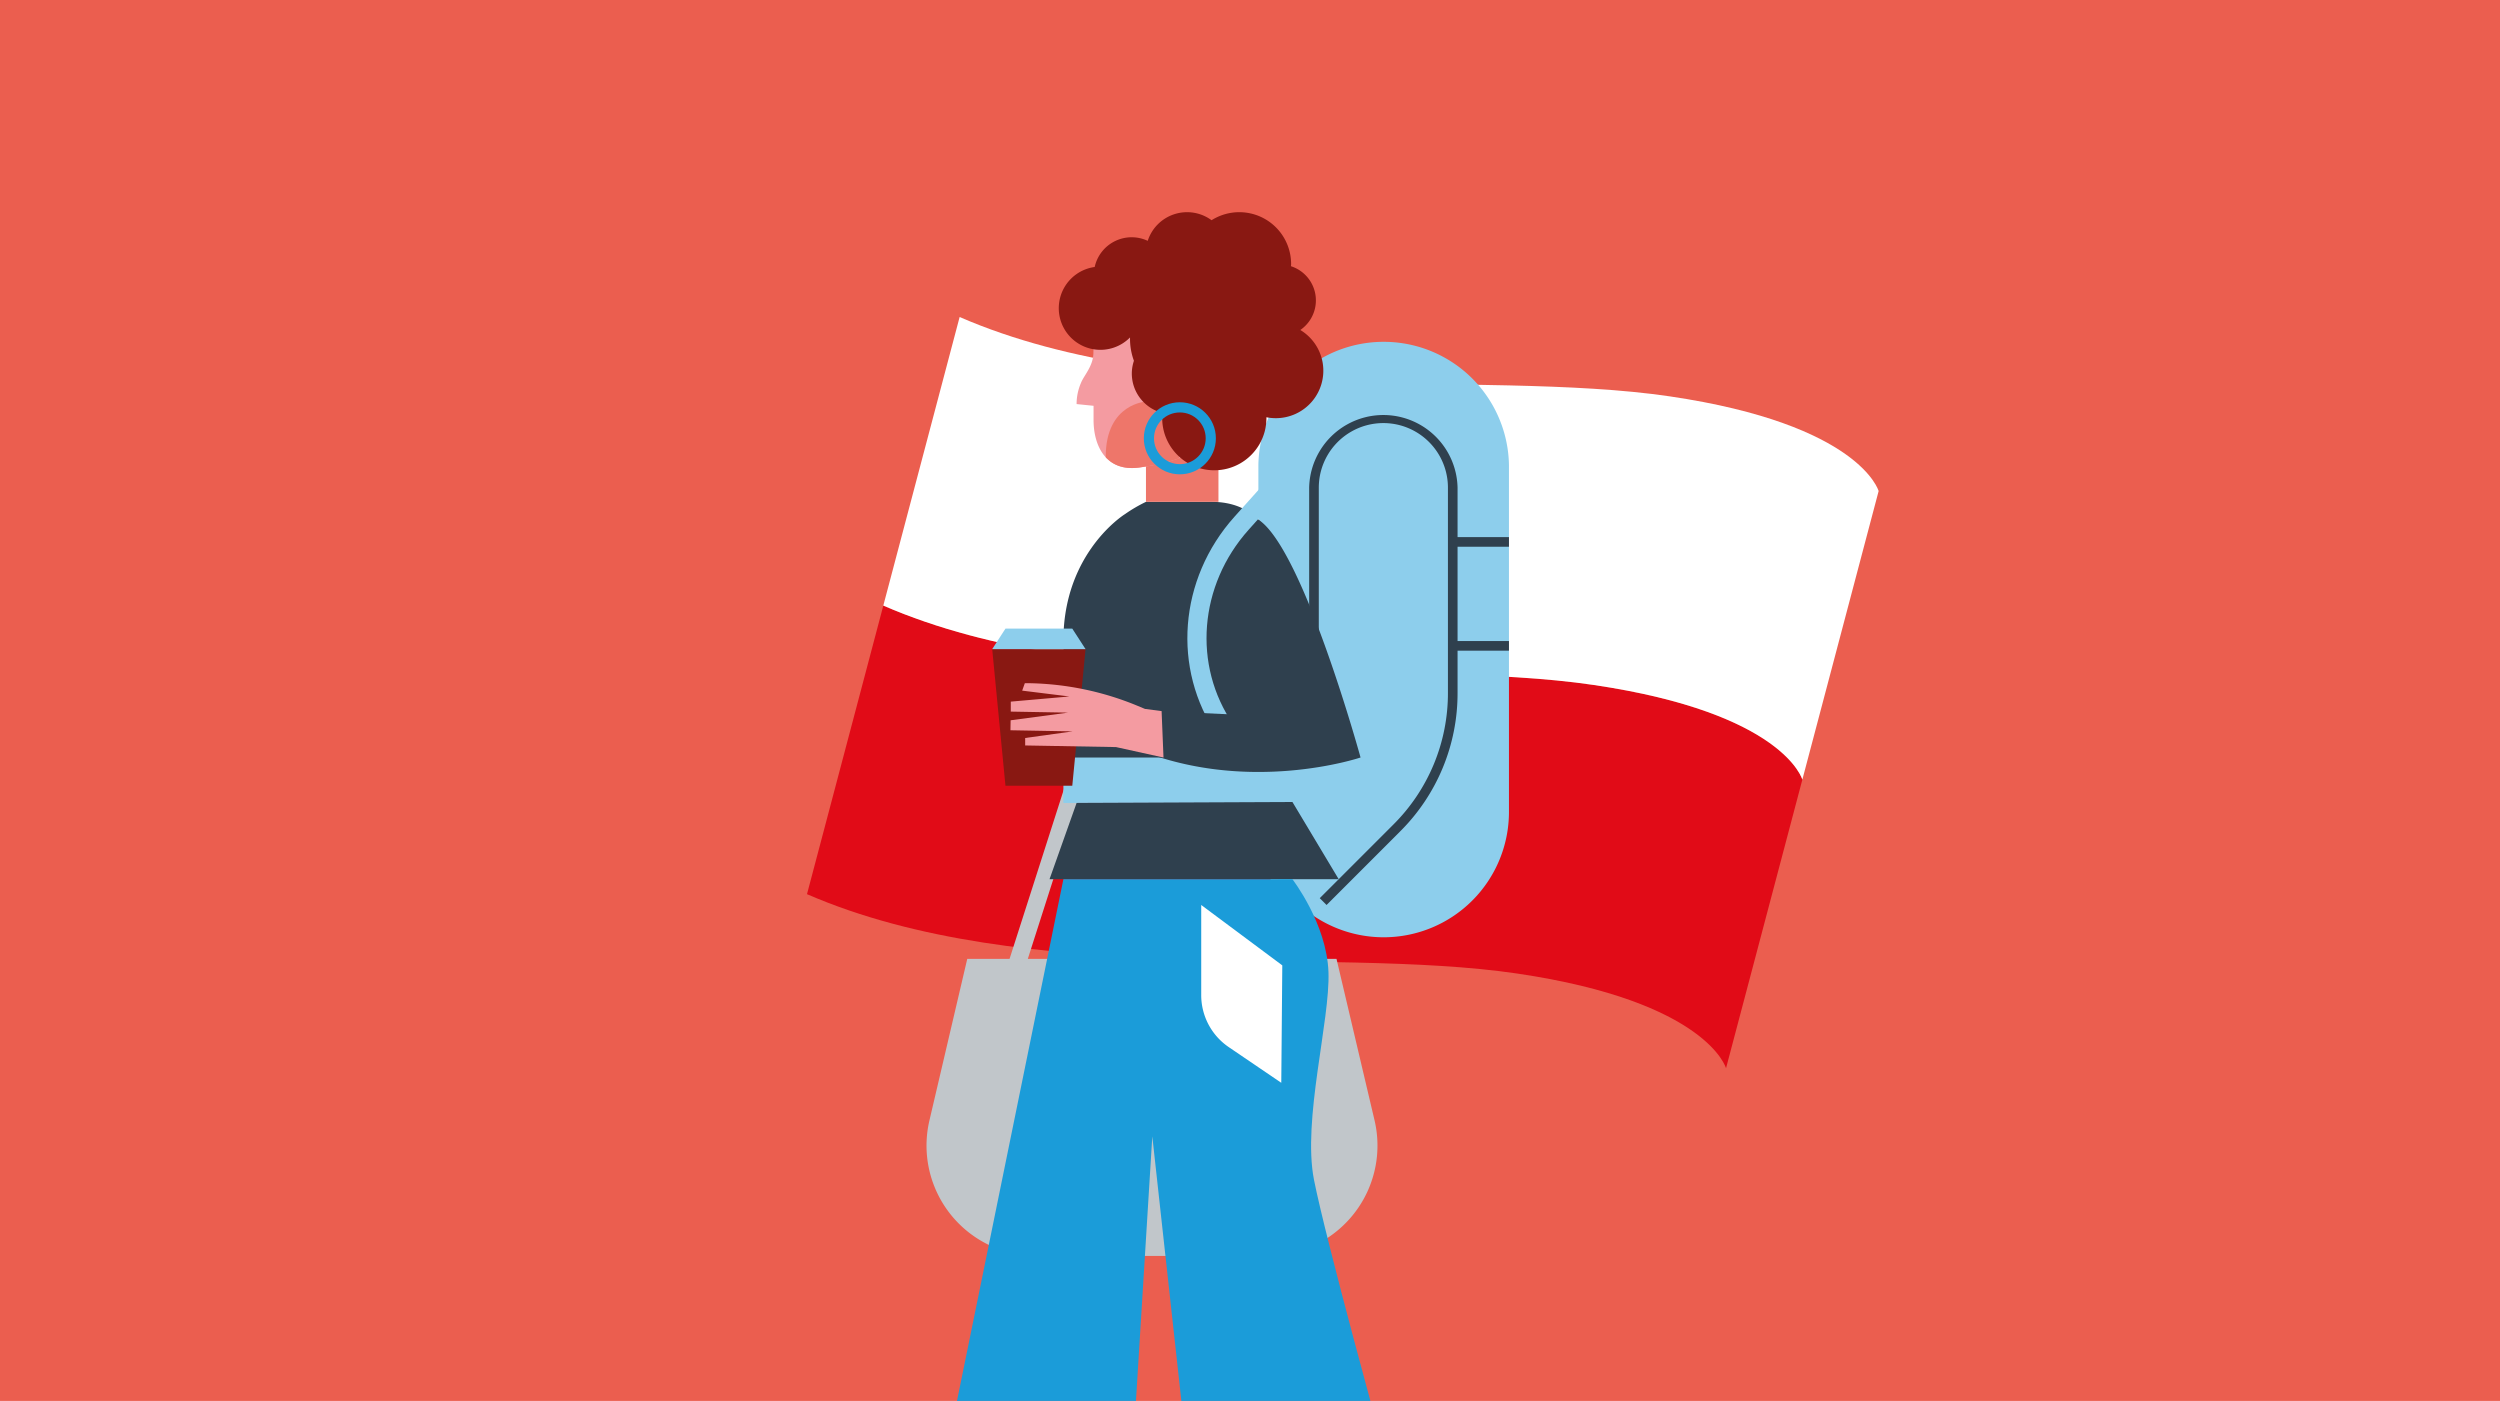
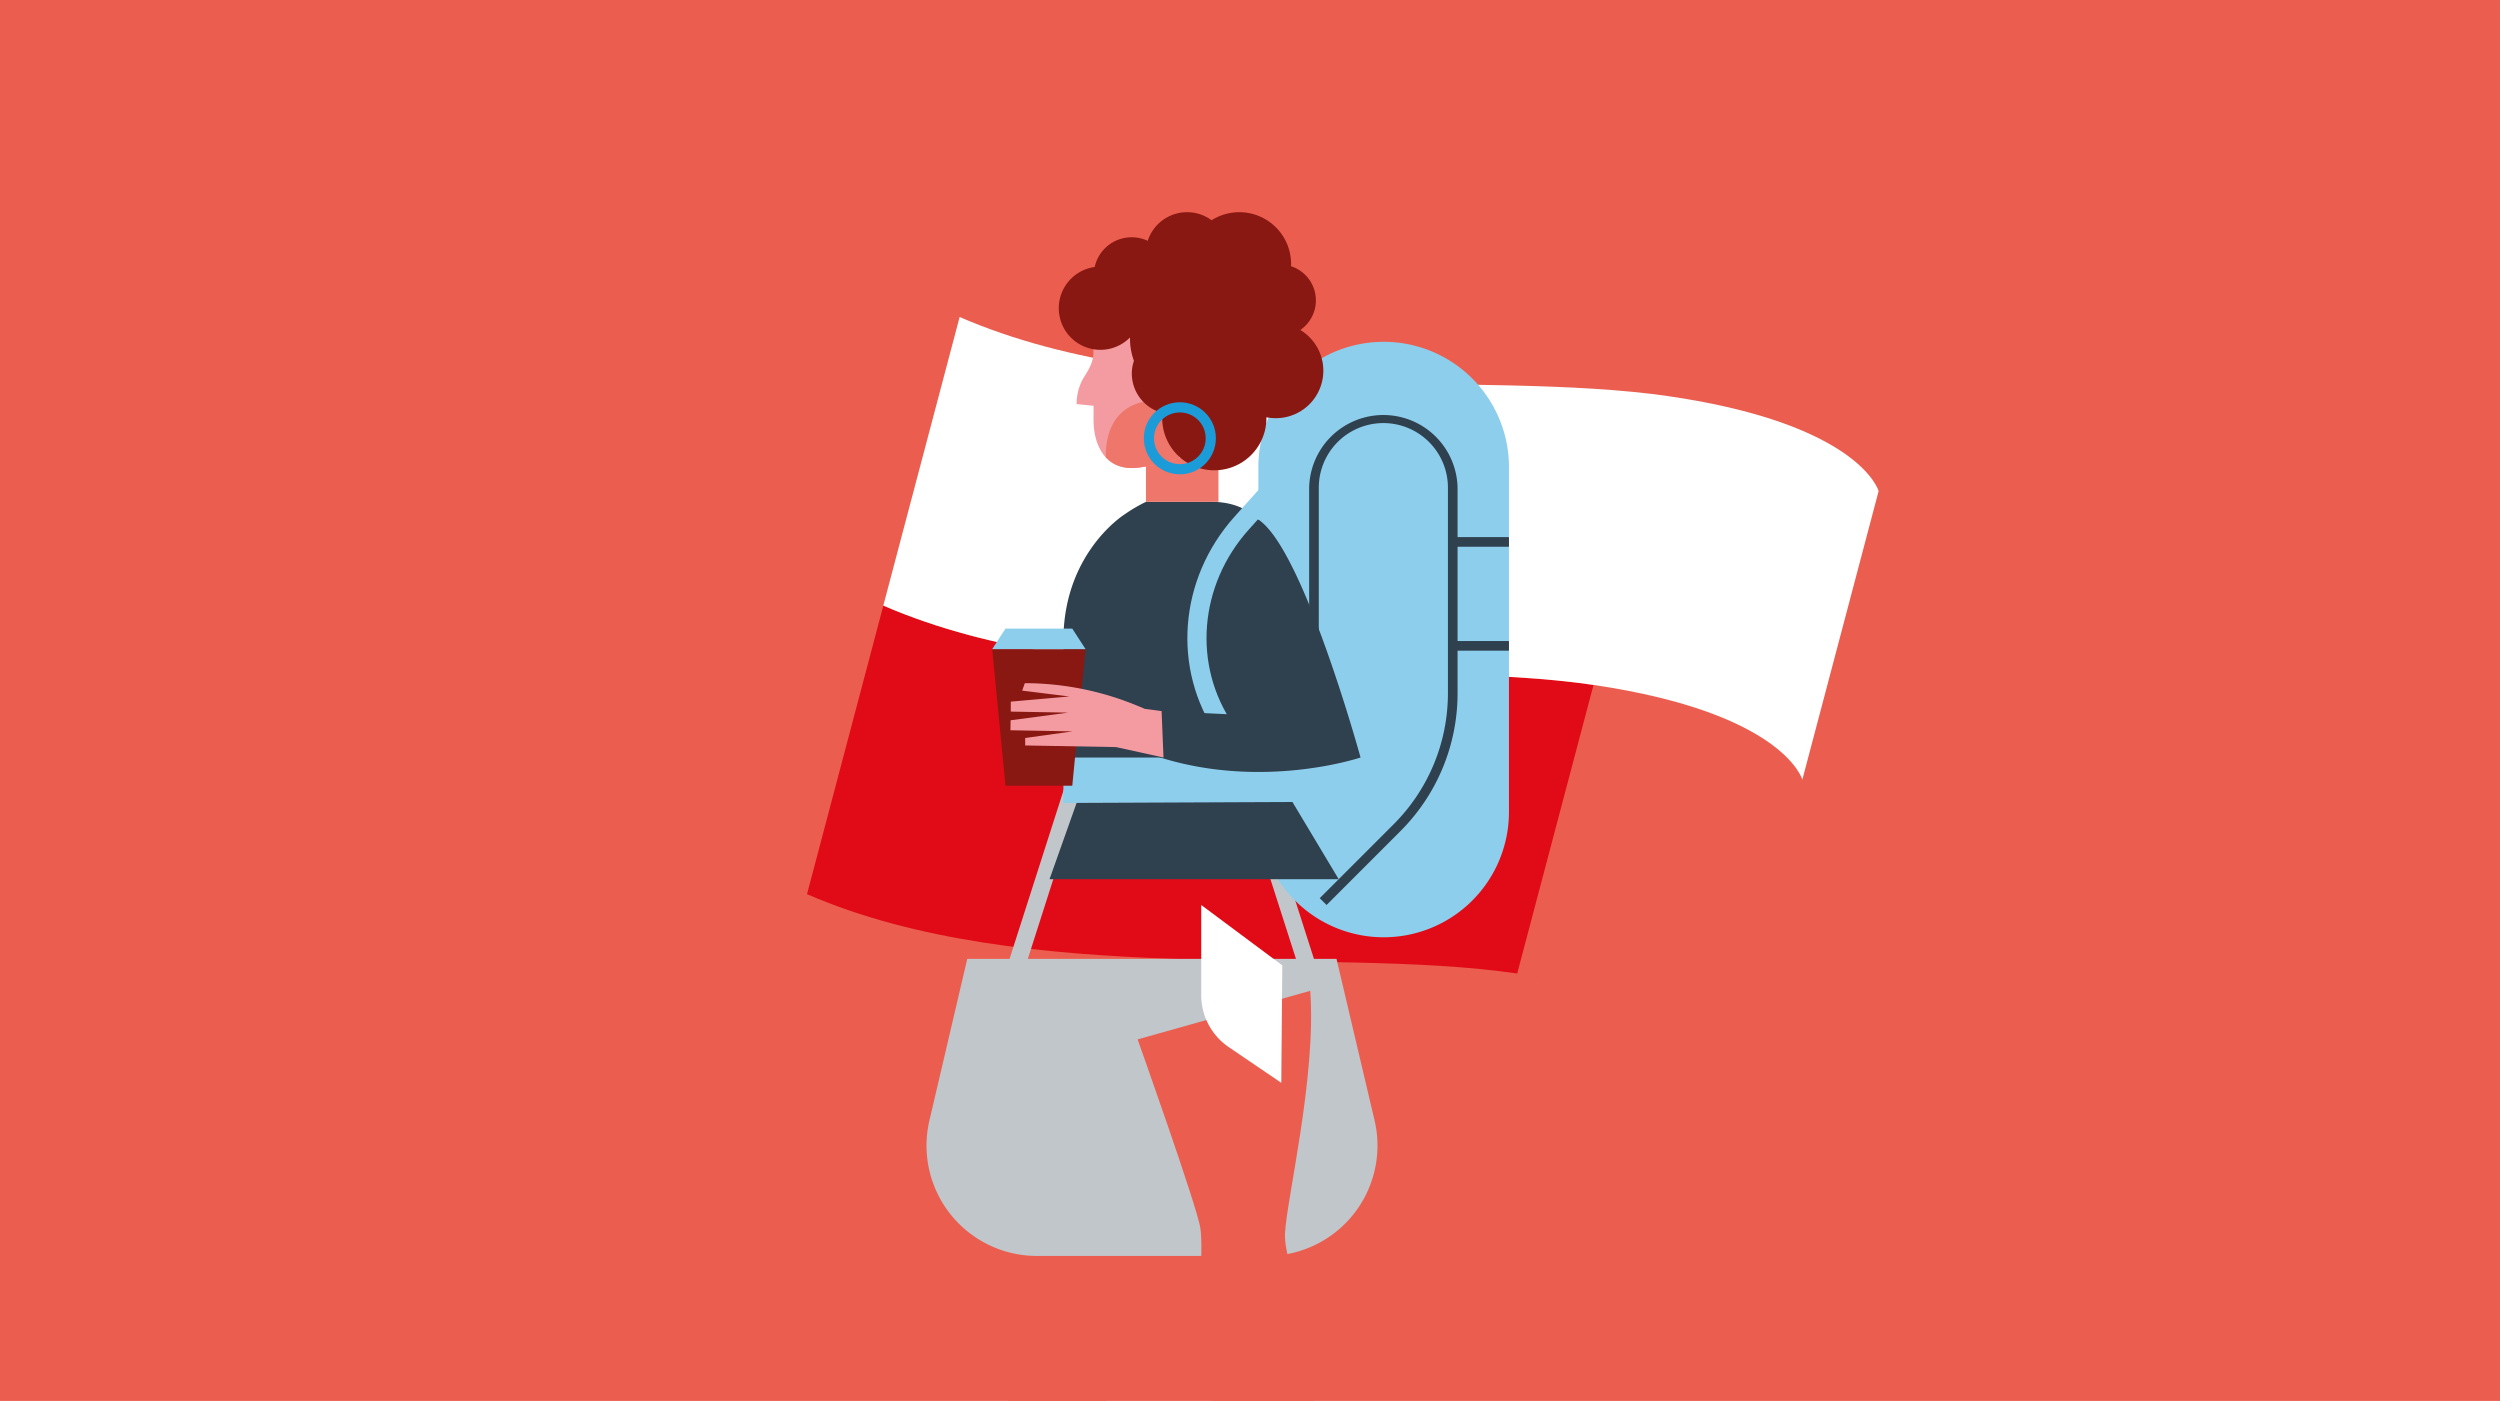
<svg xmlns="http://www.w3.org/2000/svg" id="Ebene_1" data-name="Ebene 1" viewBox="0 0 737 413">
  <defs>
    <style>.cls-1,.cls-14{fill:none;}.cls-2{fill:#f49ba1;}.cls-3{fill:#eb5e4f;}.cls-4{fill:#e10b17;}.cls-5{fill:#fff;}.cls-6{clip-path:url(#clip-path);}.cls-7{fill:#c1c6ca;}.cls-8{fill:#8dceec;}.cls-9{fill:#2f404e;}.cls-10{fill:#ee766a;}.cls-11{clip-path:url(#clip-path-2);}.cls-12{fill:#891812;}.cls-13{fill:#1b9cd9;}.cls-14{stroke:#1b9cd9;stroke-miterlimit:10;stroke-width:3px;}</style>
    <clipPath id="clip-path">
      <rect class="cls-1" width="737" height="413" />
    </clipPath>
    <clipPath id="clip-path-2">
      <path class="cls-2" d="M344.9,83c-12.46,0-22.56,6.93-22.56,20.91,0,4-2.81,6.75-3.68,9a15.75,15.75,0,0,0-1.28,6.21l5,.51v4.2c0,7.57,3.63,15.34,13.48,14,13.27-1.85,31.64-7.12,31.64-33.84C367.46,89.94,357.36,83,344.9,83Z" />
    </clipPath>
  </defs>
  <rect class="cls-3" width="737" height="413" />
-   <path class="cls-4" d="M260.4,178.53c64.36,27.92,153.18,15.09,209.37,23.39s61.56,27.92,61.56,27.92h0l-22.5,85.08S503.45,295.3,447.27,287s-145,4.52-209.37-23.4Z" />
+   <path class="cls-4" d="M260.4,178.53c64.36,27.92,153.18,15.09,209.37,23.39h0l-22.5,85.08S503.45,295.3,447.27,287s-145,4.52-209.37-23.4Z" />
  <path class="cls-5" d="M469.77,201.92c-56.19-8.3-145,4.53-209.37-23.39l22.5-85.07c64.35,27.92,153.18,15.09,209.36,23.39s61.56,27.92,61.56,27.92l-22.49,85.07h0S526,210.22,469.77,201.92Z" />
  <g class="cls-6">
    <path class="cls-7" d="M405.22,330.29,394,282.67h-6.65L344.92,150.14l-2.42.77-2.42-.77L297.62,282.67H285.15L274,330.29a32.52,32.52,0,0,0,16.64,36.28h0a32.48,32.48,0,0,0,15,3.68h67.92a32.51,32.51,0,0,0,15-3.68h0A32.52,32.52,0,0,0,405.22,330.29ZM339.6,282.67H303L342.5,159.23l39.55,123.44Z" />
    <path class="cls-8" d="M407.91,276.31a36.94,36.94,0,0,0,36.93-36.94V137.1a36.94,36.94,0,0,0-73.87,0V239.37A36.94,36.94,0,0,0,407.91,276.31Z" />
    <path class="cls-9" d="M391.07,266.79l21.69-21.69a57.41,57.41,0,0,0,16.93-40.87V143.76a21.88,21.88,0,0,0-43.75,0V190.4h2.84V143.76a19,19,0,0,1,38.07,0v60.47a54.6,54.6,0,0,1-16.1,38.86l-21.69,21.69Z" />
    <rect class="cls-9" x="428.27" y="158.34" width="16.57" height="2.84" />
    <rect class="cls-9" x="428.27" y="188.98" width="16.57" height="2.84" />
    <path class="cls-9" d="M374.09,227.58H316.63L314,196.64c-4.09-31.67,17.65-45.08,17.65-45.08a43.91,43.91,0,0,1,6.19-3.62h19.24c25.26,0,20.62,33.48,20.62,33.48Z" />
    <rect class="cls-10" x="337.82" y="133.15" width="21.37" height="14.79" transform="translate(697.02 281.09) rotate(180)" />
    <path class="cls-2" d="M344.9,83c-12.46,0-22.56,6.93-22.56,20.91,0,4-2.81,6.75-3.68,9a15.75,15.75,0,0,0-1.28,6.21l5,.51v4.2c0,7.57,3.63,15.34,13.48,14,13.27-1.85,31.64-7.12,31.64-33.84C367.46,89.94,357.36,83,344.9,83Z" />
    <g class="cls-11">
      <path class="cls-10" d="M338.3,103.1l-.23,15.26s-12.1.42-12.1,16.28v8.9h21.68V95.39Z" />
    </g>
    <path class="cls-3" d="M306.88,455.61c4.9-12.72,24.42-48.92,24.42-60.58,0-12.84-29.44-9.54-29.44-8.44,0,.93-9.2,52.26-12.08,68.28" />
    <path class="cls-3" d="M386.26,292.09c1.86,25.43-7.08,61.88-7.45,71.69s11.8,33.94,7.71,55.69-11.08,35.39-7.72,41-1.12,12.27-1.12,12.27L370.45,474s-5.86-9.1-5.42-13.54c2-20.12-8.66-46.13-10.53-58.38s.47-33.42-.65-40.16-18.48-55.51-18.48-55.51Z" />
    <path class="cls-8" d="M375.87,139l-12,13.39c-16.38,18.32-18.43,44.79-5,64.37,9.85,14.34,25.49,21.61,46.48,21.61v-5.69c-19,0-33.07-6.44-41.8-19.14-12-17.41-10.1-41,4.54-57.36l12.09-13.51Z" />
    <rect class="cls-8" x="313.49" y="223.32" width="73.87" height="13.39" />
    <polygon class="cls-12" points="296.41 231.64 316.11 231.64 320.02 191.36 292.5 191.36 296.41 231.64" />
    <polygon class="cls-8" points="296.41 185.32 316.11 185.32 320.02 191.36 292.5 191.36 296.41 185.32" />
    <path class="cls-9" d="M371,153.21c13.2,8.61,30.09,70.1,30.09,70.1s-33.6,11.36-67.19-3l1.63-11,39.63,1.89-14.21-29.17a16.11,16.11,0,0,1,6.37-21Z" />
    <path class="cls-2" d="M343,223.32,329,220.24l-26.78-.48,0-2.2,14-1.95-18.34-.33.05-2.94,16.92-2.26-16.87-.3,0-2.94,17.27-1.52-13.91-1.72.78-2.19,1.31,0a87.23,87.23,0,0,1,32,6.7l2.11.88,4.9.64Z" />
    <path class="cls-12" d="M322.71,78.73A11.16,11.16,0,0,1,338.35,71a12.19,12.19,0,0,1,18.82-6.08,15.28,15.28,0,0,1,23.45,13c0,.19-.05.37-.05.56a10.58,10.58,0,0,1,2.76,18.8,14,14,0,0,1-7.26,26,14.52,14.52,0,0,1-2.73-.27c0,.09,0,.18,0,.27a15.36,15.36,0,0,1-30.72,0c0-.52.1-1,.15-1.52A12,12,0,0,1,333.66,110a11.88,11.88,0,0,1,.62-3.64,18.75,18.75,0,0,1-1.15-6.43c0-.15,0-.3,0-.45a12.27,12.27,0,1,1-10.44-20.77Z" />
    <circle class="cls-1" cx="377.72" cy="176.64" r="3.29" />
    <polygon class="cls-9" points="317.38 236.71 309.4 259.19 394.65 259.19 381.01 236.43 317.38 236.71" />
-     <path class="cls-13" d="M313.49,259.19,280.55,420.67l53.32,8.66L339.7,335l10.36,94.32,57.85-1.93s-17.09-62-20.55-79.6,4.81-47,4.27-61.29S381,259.19,381,259.19Z" />
    <path class="cls-5" d="M354.12,266.79l23.9,17.8-.3,34.62-15.48-10.52a18.53,18.53,0,0,1-8.12-15.33Z" />
    <circle class="cls-14" cx="347.82" cy="129.21" r="9.12" />
  </g>
</svg>